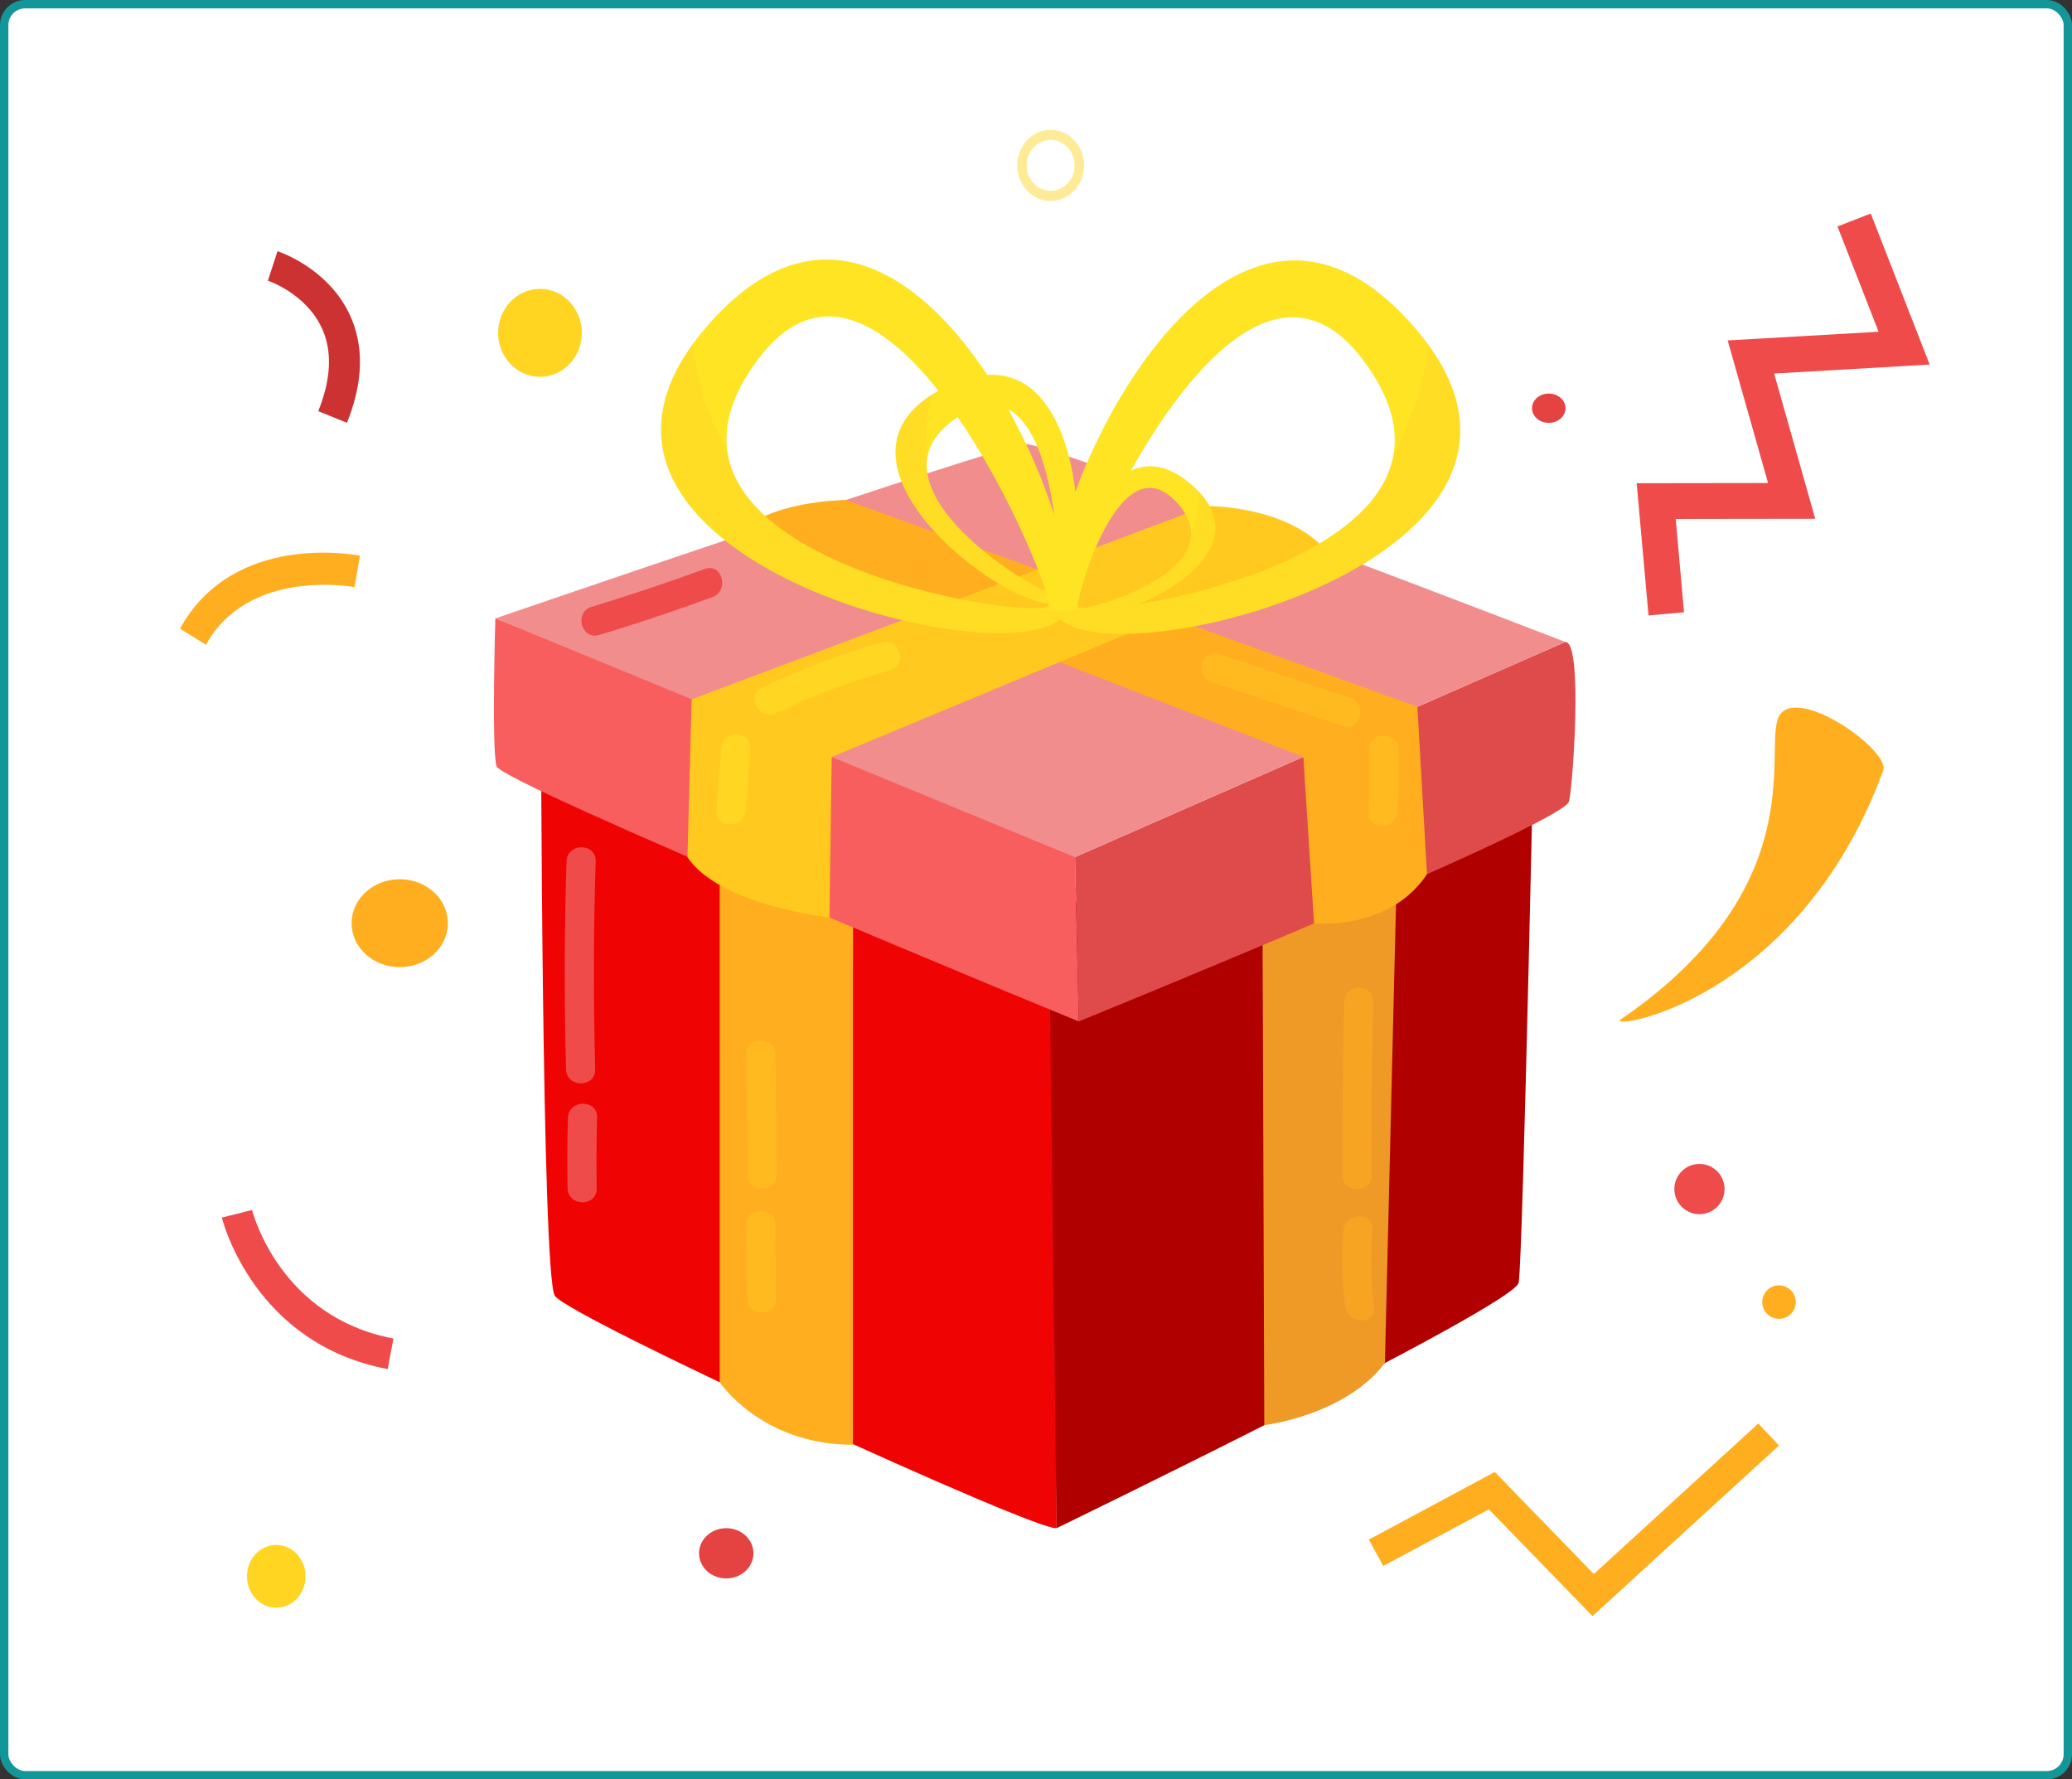
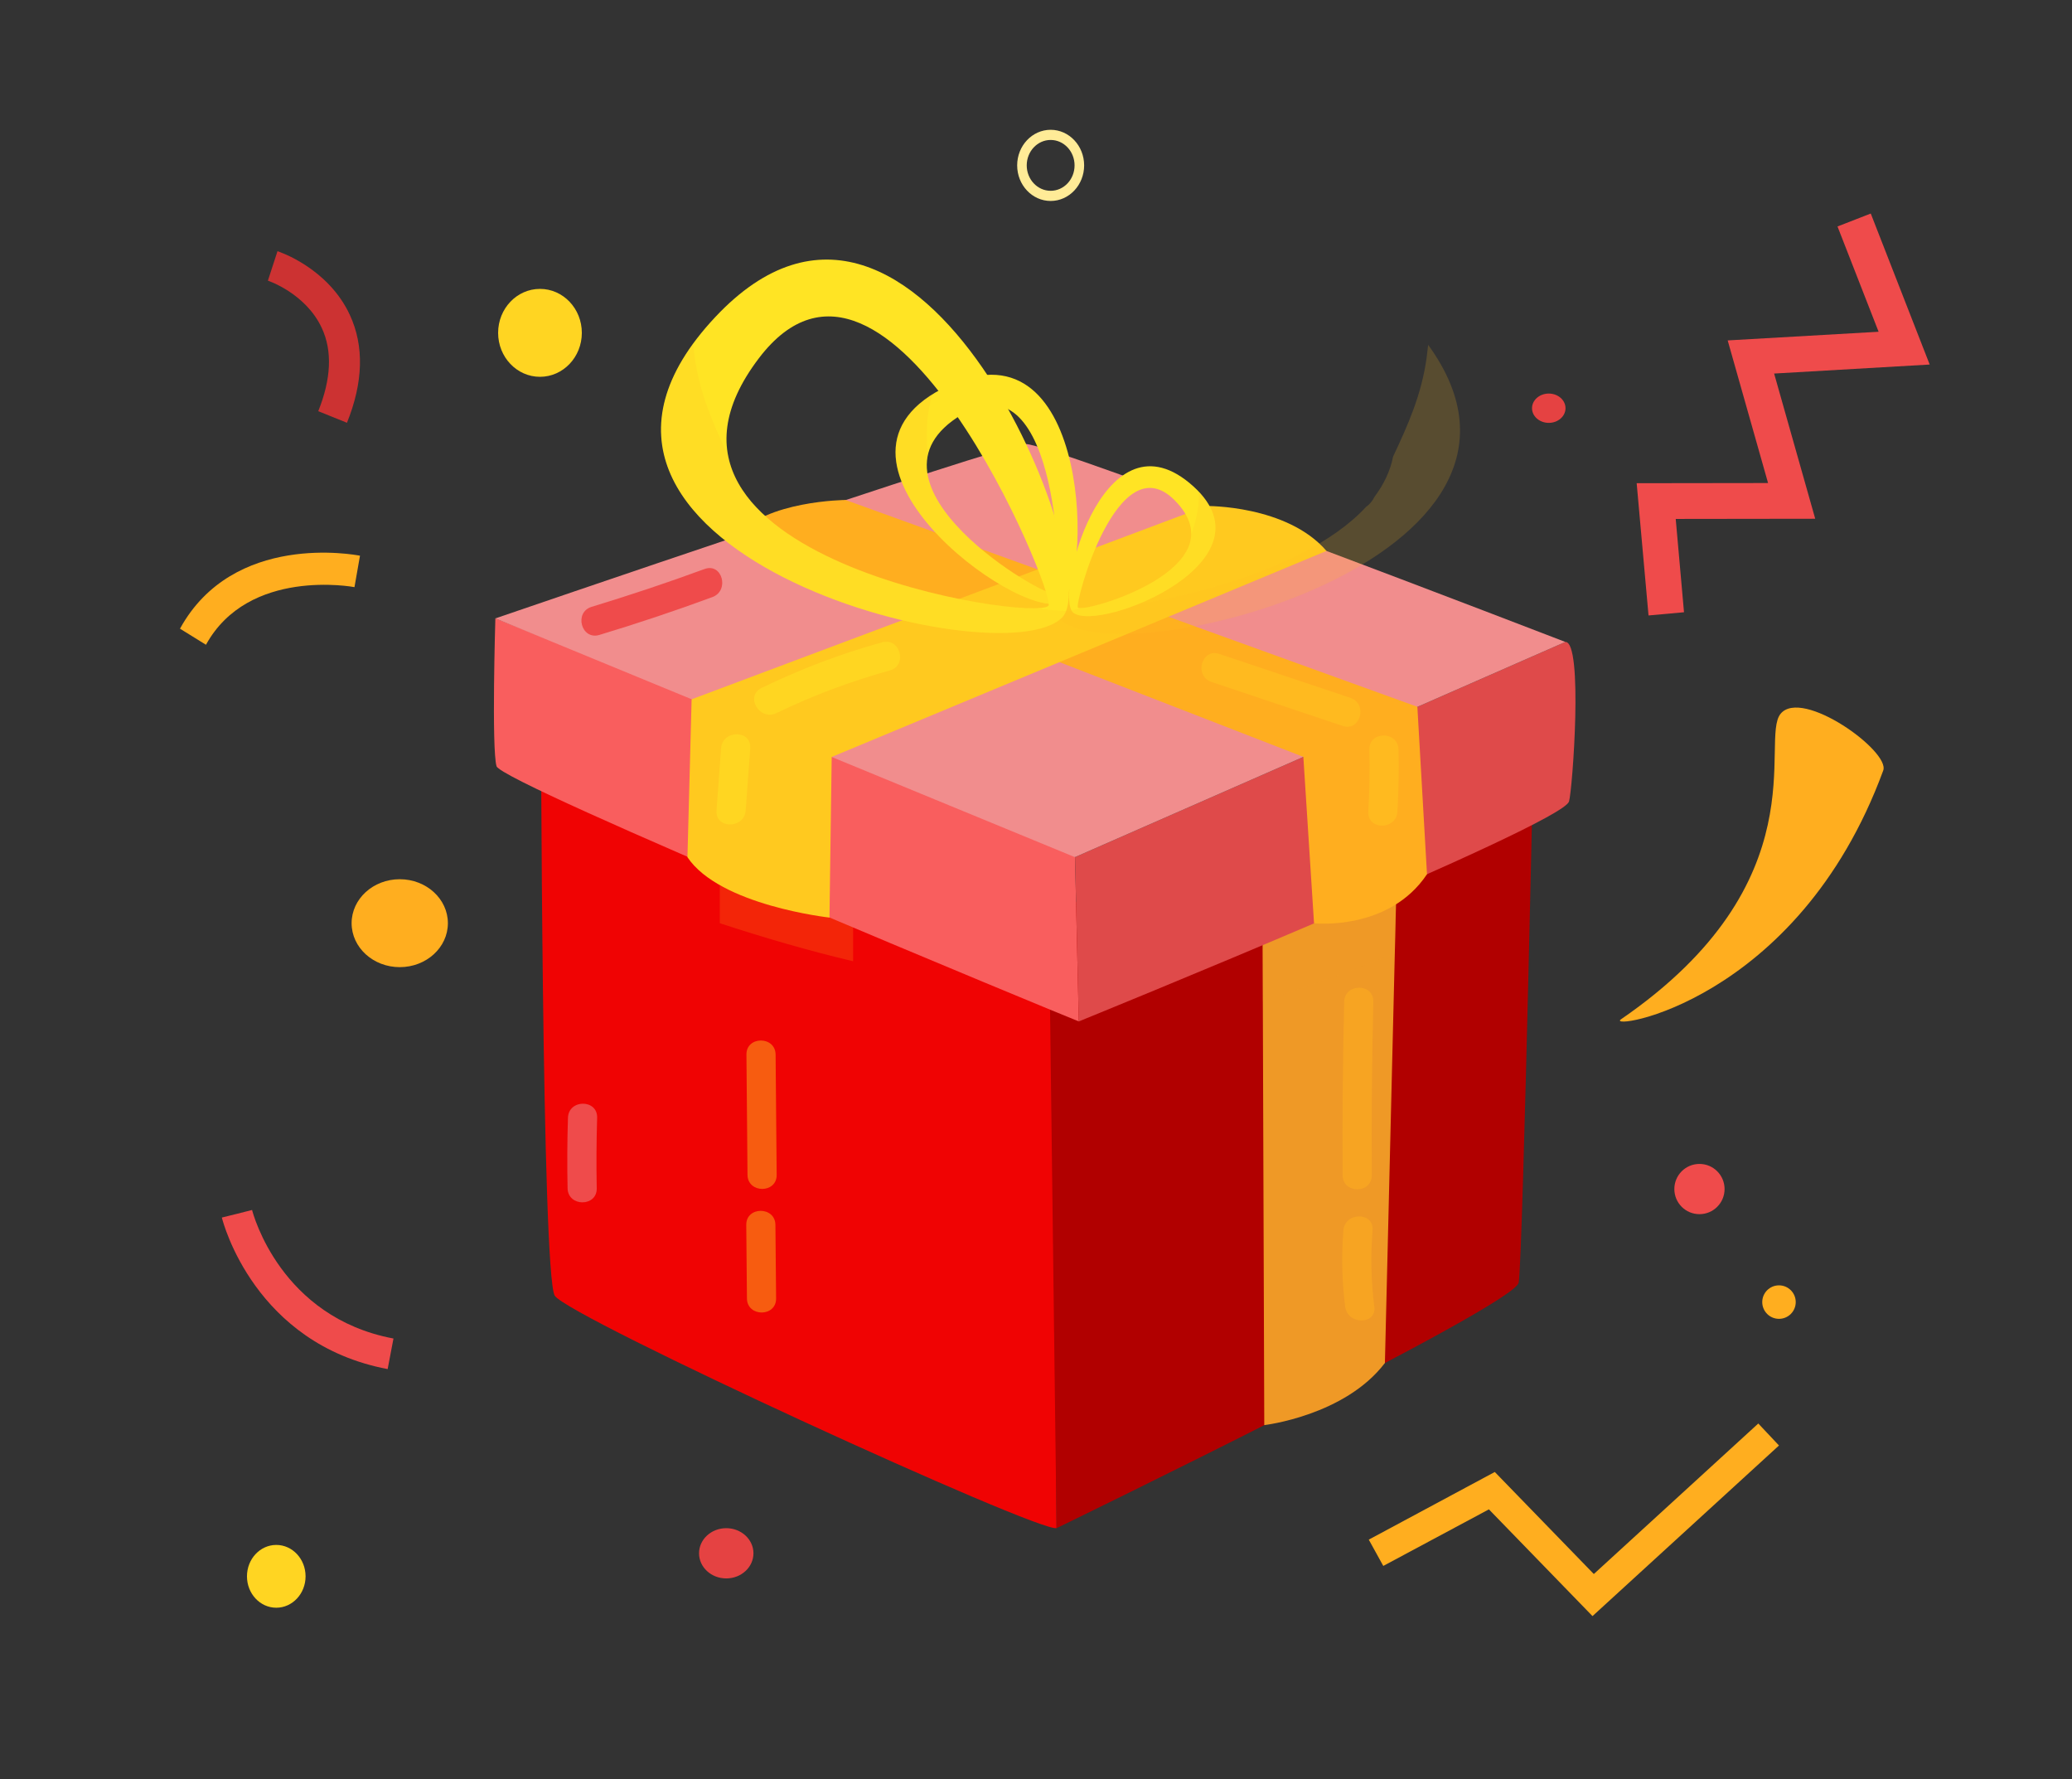
<svg xmlns="http://www.w3.org/2000/svg" width="495" height="425" viewBox="0 0 495 425" fill="none">
  <rect x="0" y="0" width="495" height="425" fill="#333333" stroke="none" />
-   <rect x="1" y="1" width="493" height="423" rx="5" fill="white" stroke="#139698" stroke-width="2" />
  <path d="M129.234 167.001C129.234 167.001 129.397 304.388 132.532 309.474C135.667 314.559 248.321 366.207 252.408 364.976L251.712 217.999L129.234 167.001Z" fill="#F00303" />
-   <path d="M171.938 330.143C171.938 330.143 181.854 345.075 203.776 345.075V206.458L171.938 191.944V330.166V330.143Z" fill="#FFAE1F" />
  <g style="mix-blend-mode:multiply" opacity="0.2">
    <path d="M203.803 229.588V206.435L171.965 191.92V220.508C182.485 223.945 193.074 227.057 203.803 229.588Z" fill="#FFAE1F" />
  </g>
  <path d="M250.574 218.58L252.409 365C252.409 365 361.765 311.959 362.81 306.362C363.855 300.742 366.735 161.544 366.735 161.544L250.551 218.603L250.574 218.58Z" fill="#B10000" />
  <path d="M302.035 340.384C302.035 340.384 321.263 338.154 330.854 325.544L334.175 188.135L301.547 198.074L302.035 340.384Z" fill="#EF9926" />
  <g style="mix-blend-mode:multiply" opacity="0.17">
    <path d="M333.223 227.73L334.175 188.135L301.547 198.074L301.686 239.132C312.299 235.602 322.842 231.863 333.223 227.753V227.73Z" fill="#EF9926" />
  </g>
  <path d="M118.341 147.681C118.341 147.681 117.412 178.822 118.62 183.003C119.827 187.183 254.775 242.825 257.725 243.963C257.725 243.963 256.866 206.202 256.819 204.716C256.749 202.905 118.341 147.681 118.341 147.681Z" fill="#F95E5E" />
  <path d="M256.82 204.716L257.726 243.962C257.726 243.962 373.144 197.075 374.839 191.432C375.675 188.622 378.276 153.207 373.956 153.324L256.82 204.716Z" fill="#DF4A4A" />
  <path d="M256.818 204.715L373.954 153.323C373.954 153.323 250.989 105.925 245.113 106.065C239.331 106.204 118.34 147.703 118.34 147.703L256.818 204.739V204.715Z" fill="#F18D8D" />
  <path d="M175.887 128.151L311.369 180.774L313.923 220.531C313.923 220.531 331.828 222.436 340.908 208.804L338.609 168.814L202.012 119.419C202.012 119.419 182.9 119.558 175.887 128.151Z" fill="#FFAE1F" />
  <path d="M288.217 120.858C288.217 120.858 307.423 120.603 316.898 131.587L198.693 180.797L198.159 219.161C198.159 219.161 171.94 216.281 164.23 204.739L165.229 167.025L288.194 120.882L288.217 120.858Z" fill="#FFC91F" />
-   <path d="M335.917 75.968C286.847 23.624 242.259 136.719 253.011 147.68C267.642 162.613 387.843 131.332 335.917 75.968ZM256.286 144.87C254.358 142.27 294.418 44.966 325.467 85.768C361.671 133.375 259.305 148.958 256.286 144.87Z" fill="#FFE424" />
  <g style="mix-blend-mode:multiply" opacity="0.18">
    <path d="M341.188 82.332C341.072 83.377 340.956 84.422 340.816 85.467C339.585 94.338 336.334 101.56 332.804 109.061C332.131 112.521 330.575 115.703 328.392 118.629C327.858 119.72 327.161 120.487 326.372 121.044C310.441 138.368 271.287 145.637 259.583 145.474C257.121 145.846 254.613 146.032 252.059 146.125C252.291 146.752 252.616 147.286 252.987 147.681C267.061 162.032 378.577 133.7 341.165 82.332H341.188Z" fill="#FFBB24" />
  </g>
  <path d="M253.359 143.894C260.837 140.596 261.209 75.967 226.63 92.084C190.054 109.153 243.188 148.376 253.359 143.894ZM229.834 98.981C253.22 84.978 253.754 140.945 252.291 141.85C249.992 143.267 202.548 115.307 229.834 98.981Z" fill="#FFE424" />
  <g style="mix-blend-mode:multiply" opacity="0.18">
    <path d="M222.752 94.175C222.59 94.709 222.45 95.243 222.311 95.8C221.173 100.422 221.335 104.625 221.591 109.037C221.243 110.872 221.382 112.753 221.87 114.634C221.916 115.284 222.102 115.795 222.381 116.213C226.816 127.917 244.698 139.25 250.503 141.48C251.641 142.153 252.849 142.734 254.08 143.291C253.824 143.546 253.592 143.755 253.313 143.871C243.537 148.168 194.095 112.126 222.706 94.151L222.752 94.175Z" fill="#FFBB24" />
  </g>
  <path d="M253.755 147.471C264.507 136.51 219.92 23.415 170.85 75.759C118.923 131.123 239.125 162.404 253.755 147.471ZM181.3 85.559C212.326 44.757 252.408 142.061 250.481 144.661C247.462 148.749 145.095 133.166 181.3 85.559Z" fill="#FFE424" />
  <g style="mix-blend-mode:multiply" opacity="0.18">
    <path d="M165.58 82.123C165.696 83.168 165.812 84.213 165.951 85.258C167.182 94.129 170.433 101.351 173.963 108.852C174.636 112.312 176.192 115.494 178.375 118.42C178.909 119.511 179.606 120.278 180.396 120.835C196.327 138.159 235.48 145.428 247.185 145.265C249.646 145.637 252.154 145.823 254.709 145.916C254.477 146.543 254.152 147.077 253.78 147.472C239.707 161.823 128.191 133.492 165.603 82.123H165.58Z" fill="#FFBB24" />
  </g>
  <path d="M284.13 115.33C263.137 98.029 251.827 142.733 256.402 146.333C262.626 151.233 306.331 133.653 284.13 115.33ZM257.517 145.125C256.658 144.243 267.015 105.693 280.67 119.534C296.601 135.697 258.84 146.519 257.517 145.125Z" fill="#FFE424" />
  <g style="mix-blend-mode:multiply" opacity="0.18">
    <path d="M286.406 117.468C286.406 117.863 286.406 118.258 286.406 118.676C286.36 122.066 285.5 124.946 284.548 127.942C284.455 129.265 284.037 130.543 283.341 131.75C283.201 132.191 282.969 132.516 282.69 132.749C277.535 140.041 263.16 144.685 258.748 145.173C257.842 145.428 256.913 145.614 255.961 145.777C256.077 146.009 256.216 146.195 256.379 146.311C262.37 151.025 302.964 134.955 286.383 117.445L286.406 117.468Z" fill="#FFBB24" />
  </g>
  <path opacity="0.48" d="M185.48 170.323C194.212 166.096 203.246 162.729 212.581 160.128C216.901 158.943 215.066 152.209 210.724 153.416C200.784 156.157 191.216 159.826 181.95 164.308C177.91 166.259 181.44 172.273 185.457 170.323H185.48Z" fill="#FFE424" />
  <path opacity="0.48" d="M172.267 178.73C171.895 183.676 171.547 188.623 171.175 193.569C170.85 198.051 177.817 198.028 178.142 193.569C178.514 188.623 178.862 183.676 179.233 178.73C179.559 174.248 172.592 174.271 172.267 178.73Z" fill="#FFE424" />
  <path opacity="0.45" d="M289.423 162.89C299.874 166.397 310.324 169.881 320.751 173.387C325.001 174.804 326.835 168.092 322.609 166.676C312.159 163.169 301.708 159.686 291.281 156.179C287.031 154.762 285.197 161.474 289.423 162.89Z" fill="#FFC91F" />
  <path opacity="0.45" d="M327.137 179.031C327.253 183.977 327.161 188.901 326.882 193.847C326.626 198.329 333.593 198.306 333.849 193.847C334.127 188.924 334.22 183.977 334.104 179.031C334.011 174.549 327.044 174.549 327.137 179.031Z" fill="#FFC91F" />
  <path opacity="0.45" d="M178.281 292.568C178.328 298.42 178.398 304.272 178.444 310.125C178.49 314.607 185.457 314.607 185.411 310.125C185.364 304.272 185.295 298.42 185.248 292.568C185.202 288.086 178.235 288.086 178.281 292.568Z" fill="#FFC91F" />
  <path opacity="0.45" d="M178.324 251.882C178.417 261.449 178.51 271.04 178.58 280.608C178.626 285.09 185.593 285.09 185.547 280.608C185.454 271.04 185.361 261.449 185.291 251.882C185.245 247.4 178.278 247.4 178.324 251.882Z" fill="#FFC91F" />
  <path opacity="0.51" d="M321.122 239.271C320.797 253.065 320.658 266.883 320.751 280.7C320.774 285.182 327.741 285.182 327.718 280.7C327.625 266.883 327.764 253.088 328.089 239.271C328.205 234.789 321.239 234.789 321.122 239.271Z" fill="#FFAE1F" />
  <path opacity="0.51" d="M320.937 293.869C320.449 299.953 320.588 306.014 321.355 312.075C321.912 316.464 328.879 316.511 328.322 312.075C327.555 306.014 327.416 299.976 327.904 293.869C328.275 289.41 321.308 289.433 320.937 293.869Z" fill="#FFAE1F" />
  <path d="M143.192 151.652C152.272 148.912 161.283 145.893 170.177 142.618C174.357 141.086 172.546 134.351 168.319 135.907C159.402 139.181 150.415 142.177 141.334 144.941C137.061 146.241 138.873 152.953 143.192 151.652Z" fill="#EF4B4B" />
-   <path d="M135.34 205.737C134.806 222.295 134.782 238.83 135.224 255.388C135.34 259.87 142.307 259.87 142.19 255.388C141.749 238.83 141.772 222.295 142.307 205.737C142.446 201.255 135.479 201.255 135.34 205.737Z" fill="#EF4B4B" />
  <path d="M135.687 266.976C135.502 272.596 135.478 278.193 135.594 283.813C135.687 288.295 142.654 288.295 142.561 283.813C142.445 278.193 142.492 272.596 142.654 266.976C142.793 262.494 135.827 262.494 135.687 266.976Z" fill="#EF4B4B" />
  <path d="M393.832 147L391 115.412L422.39 115.37L412.743 81.308L448.797 79.239L438.98 54.093L446.923 51L461 87.067L423.838 89.221L433.656 123.901L400.328 123.944L402.308 146.232L393.832 147Z" fill="#EF4B4B" />
  <path d="M387.253 243.458C383.18 246.263 429.391 239.842 449.903 184.03C451.6 179.43 430.531 164.253 425.391 170.476C420.275 176.675 435.041 210.62 387.253 243.458Z" fill="#FFAE1F" />
  <path d="M95.5 231C101.851 231 107 226.299 107 220.5C107 214.701 101.851 210 95.5 210C89.149 210 84 214.701 84 220.5C84 226.299 89.149 231 95.5 231Z" fill="#FFAE1F" />
  <path d="M92.611 327C60.888 321.013 53.298 292.043 53 290.806L60.218 289.025L56.596 289.915L60.218 289C60.491 290.039 67.039 314.63 94 319.702L92.611 327Z" fill="#EF4B4B" />
  <path d="M82.881 100.975L76.028 98.211C79.134 90.485 79.43 83.795 76.866 78.316C73.021 70.071 64.099 67.06 64 67.035L66.292 60C66.785 60.148 78.395 64.048 83.571 75.205C87.022 82.635 86.8 91.299 82.881 101V100.975Z" fill="#CC3232" />
  <path d="M380.448 386L355.699 360.505L330.466 374.017L327 367.738L357.105 351.578L380.763 375.95L420.055 340L425 345.252L380.448 386Z" fill="#FFAE1F" />
  <path d="M49.205 154L43 150.158C55.72 127.004 84.778 132.5 86 132.729L84.683 140.235C84.419 140.184 59.362 135.527 49.205 154Z" fill="#FFAE1F" />
  <path d="M251 48C246.589 48 243 44.187 243 39.5C243 34.813 246.589 31 251 31C255.411 31 259 34.813 259 39.5C259 44.187 255.411 48 251 48ZM251 33.429C247.846 33.429 245.286 36.149 245.286 39.5C245.286 42.851 247.846 45.571 251 45.571C254.154 45.571 256.714 42.851 256.714 39.5C256.714 36.149 254.154 33.429 251 33.429Z" fill="#FFEB97" />
  <path d="M173.5 377C177.09 377 180 374.314 180 371C180 367.686 177.09 365 173.5 365C169.91 365 167 367.686 167 371C167 374.314 169.91 377 173.5 377Z" fill="#E54242" />
  <path d="M406 290C409.314 290 412 287.314 412 284C412 280.686 409.314 278 406 278C402.686 278 400 280.686 400 284C400 287.314 402.686 290 406 290Z" fill="#EF4B4B" />
  <path d="M129 90C134.523 90 139 85.299 139 79.5C139 73.701 134.523 69 129 69C123.477 69 119 73.701 119 79.5C119 85.299 123.477 90 129 90Z" fill="#FFD522" />
  <path d="M370 101C372.209 101 374 99.433 374 97.5C374 95.567 372.209 94 370 94C367.791 94 366 95.567 366 97.5C366 99.433 367.791 101 370 101Z" fill="#E54242" />
  <path d="M425 315C427.209 315 429 313.209 429 311C429 308.791 427.209 307 425 307C422.791 307 421 308.791 421 311C421 313.209 422.791 315 425 315Z" fill="#FFAE1F" />
  <path d="M66 384C69.866 384 73 380.642 73 376.5C73 372.358 69.866 369 66 369C62.134 369 59 372.358 59 376.5C59 380.642 62.134 384 66 384Z" fill="#FFD522" />
</svg>